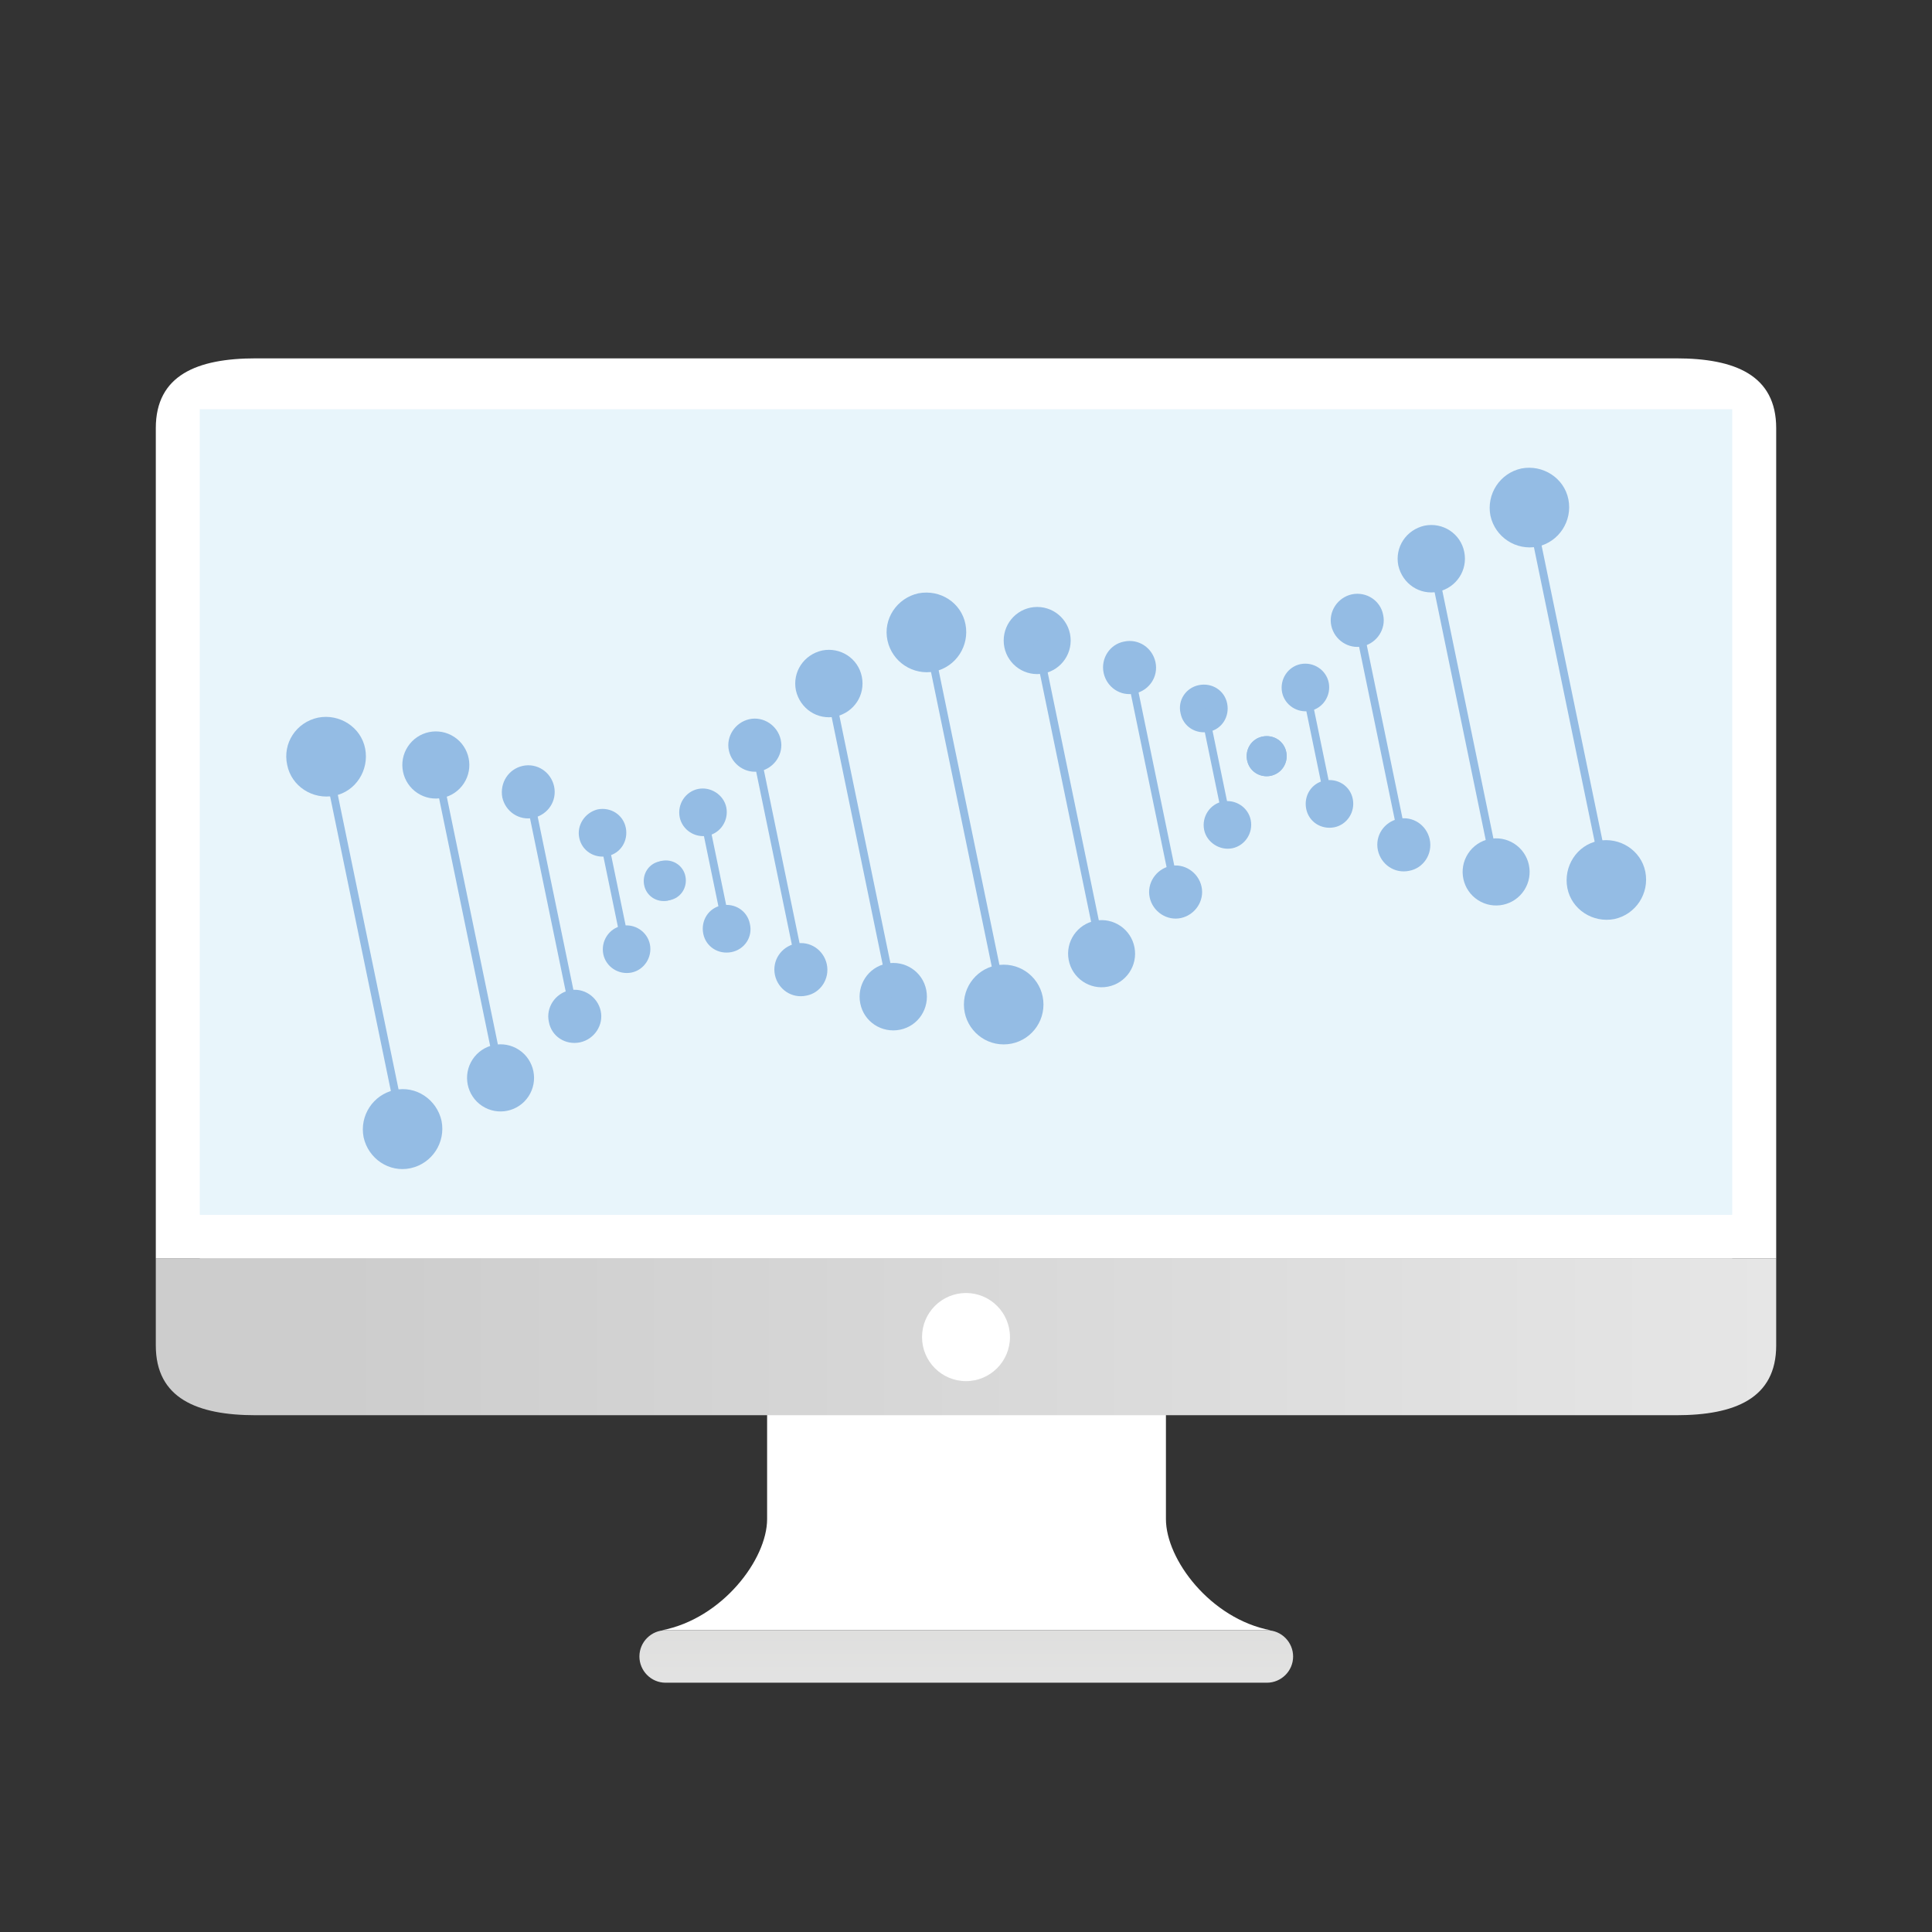
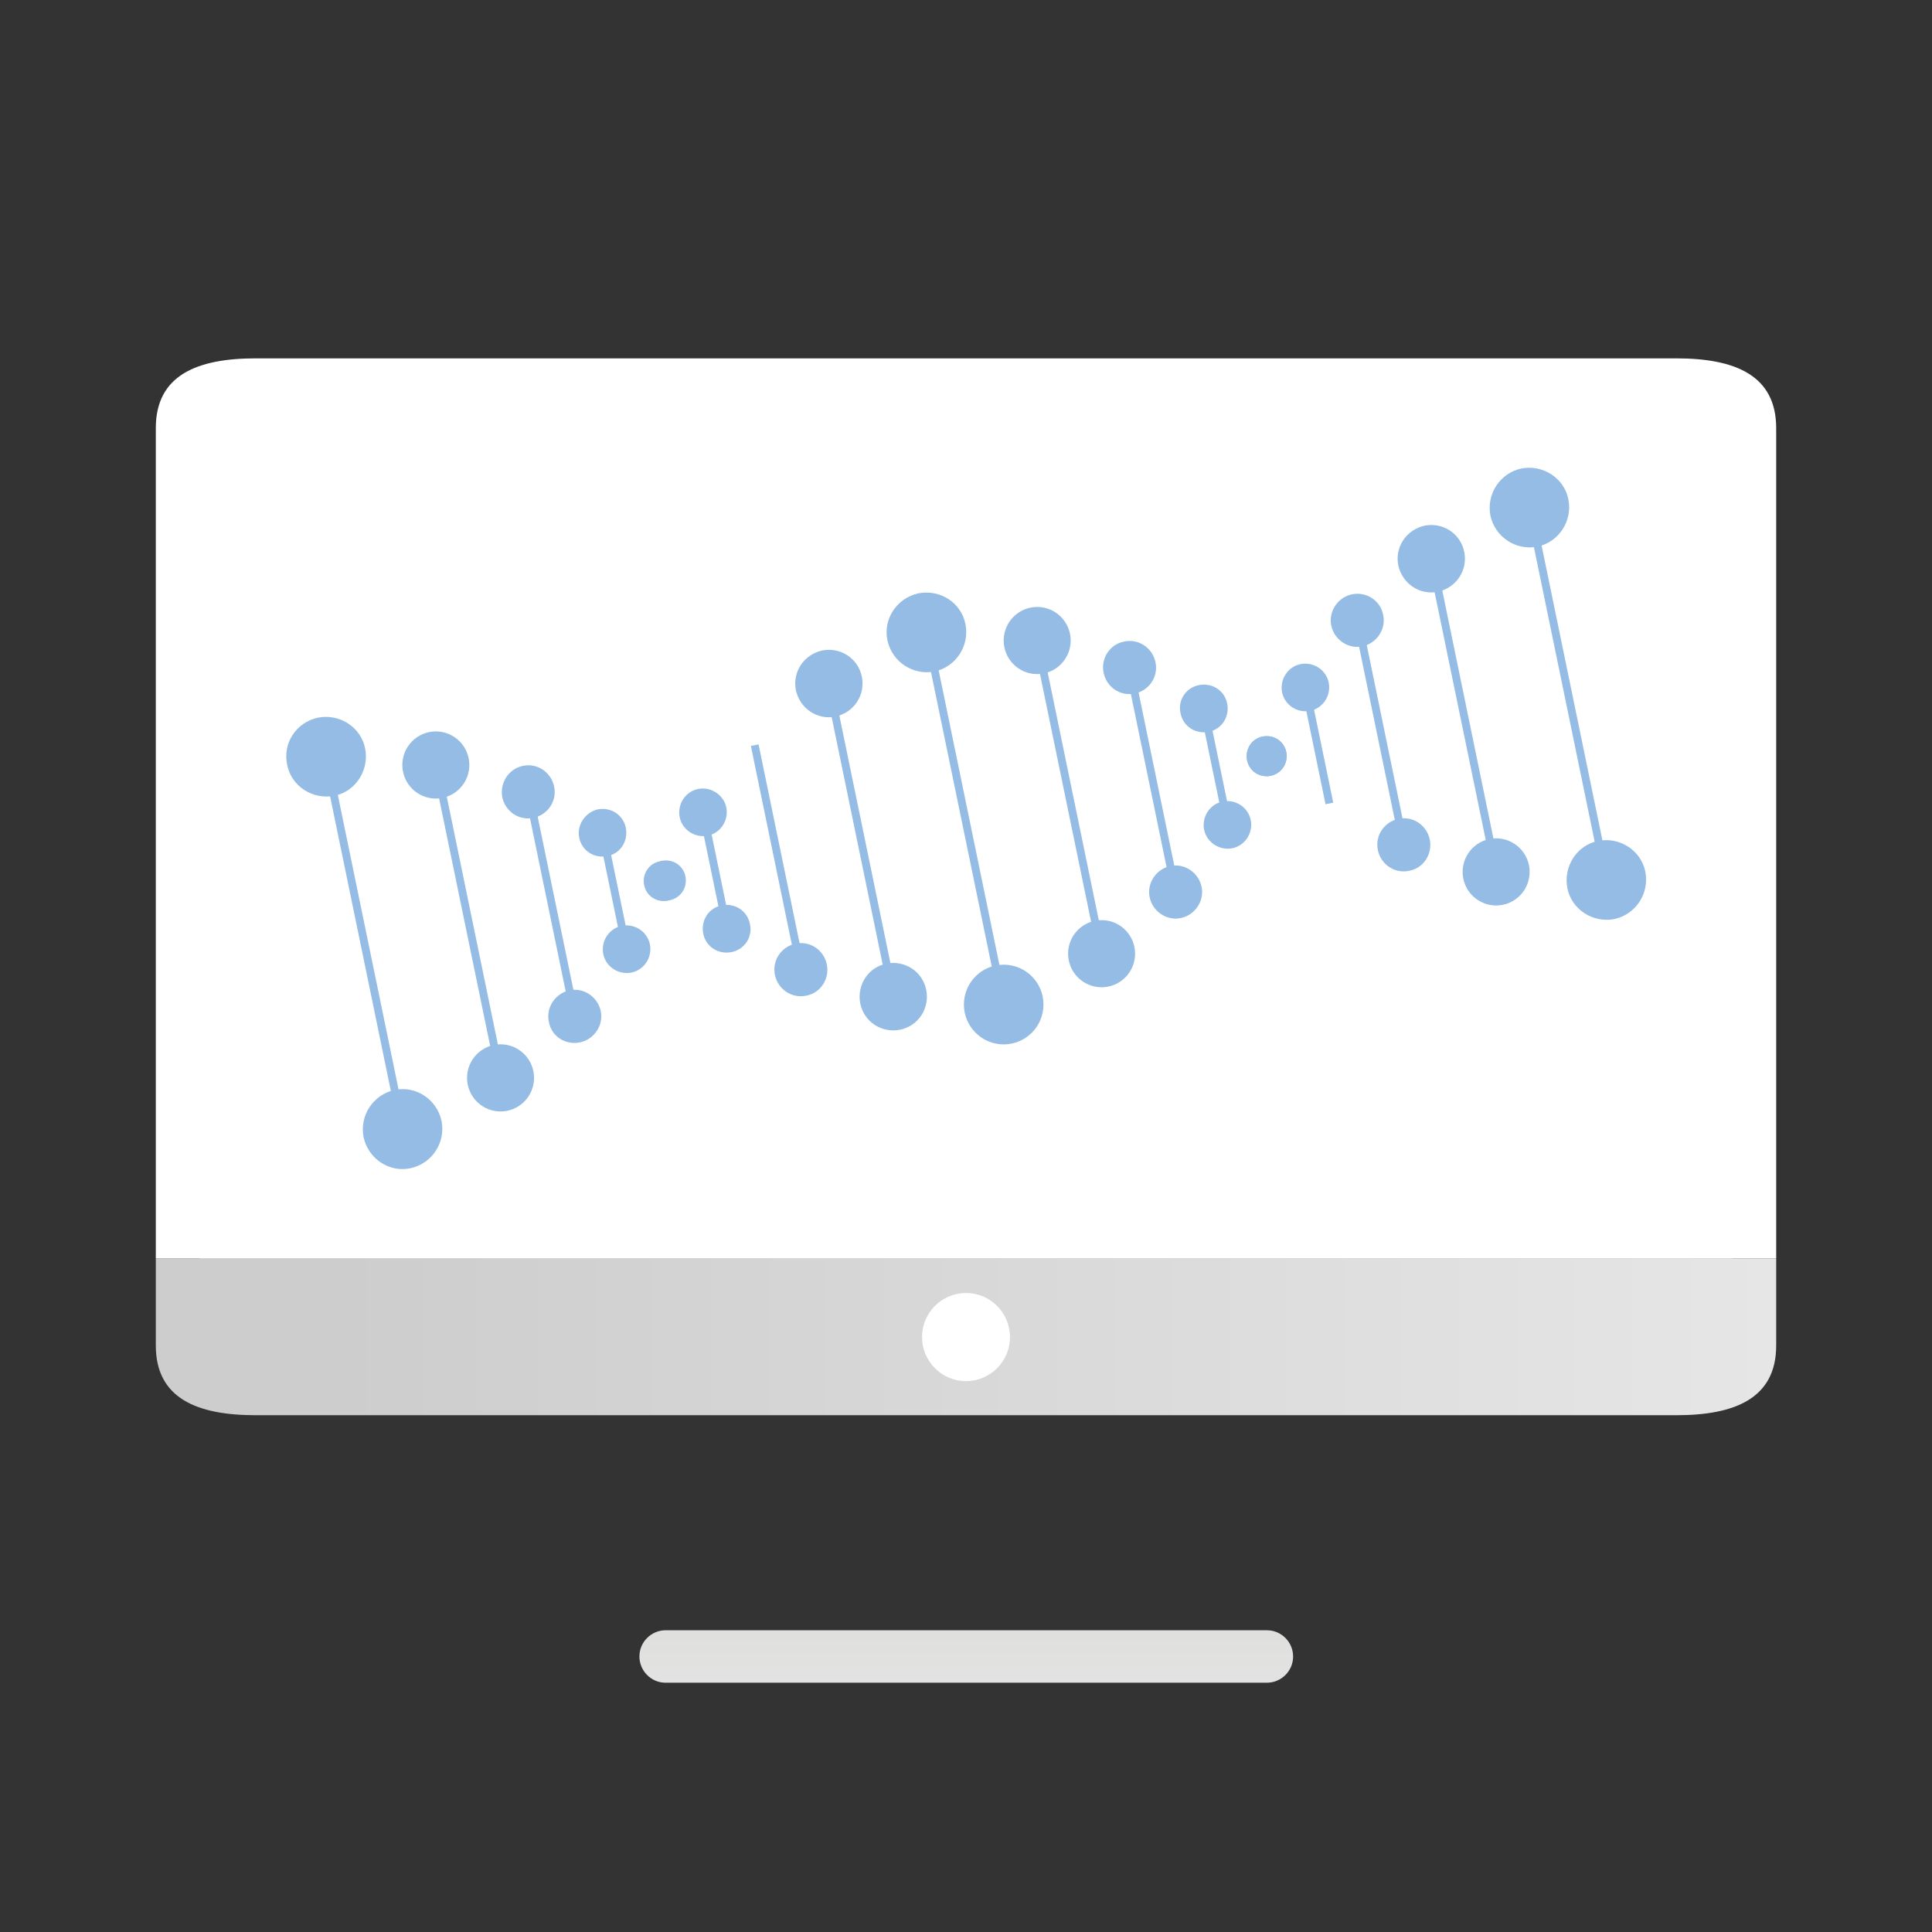
<svg xmlns="http://www.w3.org/2000/svg" width="124" height="124" viewBox="0 0 124 124" fill="none">
  <rect x="0" y="0" width="124" height="124" fill="#333333" stroke="none" />
-   <path d="M74.832 97.497C74.832 94.905 74.832 90.663 74.832 90.663H62.033H49.235C49.235 90.663 49.235 94.905 49.235 97.497C49.235 100.089 46.346 103.893 42.483 104.634H62.033H81.55C77.687 103.893 74.832 100.089 74.832 97.497Z" fill="url(#paint0_linear_247_19320)" />
  <path d="M81.315 108H42.718C41.778 108 41.039 107.226 41.039 106.317C41.039 105.374 41.811 104.634 42.718 104.634H81.315C82.256 104.634 82.995 105.408 82.995 106.317C82.995 107.259 82.222 108 81.315 108Z" fill="url(#paint1_linear_247_19320)" />
  <path d="M10 80.766C10 83.392 10 85.479 10 86.355C10 89.754 12.654 90.832 16.416 90.832C20.178 90.832 62 90.832 62 90.832C62 90.832 103.822 90.832 107.584 90.832C111.346 90.832 114 89.754 114 86.355C114 85.479 114 83.392 114 80.766H10Z" fill="url(#paint2_linear_247_19320)" />
  <path d="M111.178 26.972H12.822V80.766H111.178V26.972Z" fill="white" />
  <path d="M114 60.636C114 60.636 114 30.877 114 27.477C114 24.077 111.346 23 107.584 23C103.822 23 62 23 62 23C62 23 20.178 23 16.416 23C12.654 23 10 24.077 10 27.477C10 30.877 10 60.636 10 60.636C10 60.636 10 73.057 10 80.766H114C114 73.057 114 60.636 114 60.636Z" fill="url(#paint3_linear_247_19320)" />
-   <path d="M111.178 26.265H12.822V77.972H111.178V26.265Z" fill="#E8F5FB" />
  <path d="M62 88.644C63.558 88.644 64.822 87.377 64.822 85.816C64.822 84.254 63.558 82.988 62 82.988C60.442 82.988 59.178 84.254 59.178 85.816C59.178 87.377 60.442 88.644 62 88.644Z" fill="url(#paint4_linear_247_19320)" />
  <path d="M59.733 40.536L59.239 40.638L64.162 64.506L64.655 64.404L59.733 40.536Z" fill="#94BCE4" />
  <path d="M46.615 51.816C46.783 52.657 46.245 53.465 45.439 53.634C44.599 53.802 43.793 53.263 43.625 52.456C43.457 51.614 43.995 50.806 44.801 50.638C45.607 50.469 46.447 51.008 46.615 51.816Z" fill="#94BCE4" />
-   <path d="M50.109 47.473C50.31 48.382 49.706 49.291 48.798 49.493C47.892 49.695 46.984 49.089 46.783 48.18C46.581 47.271 47.186 46.362 48.093 46.16C49 45.959 49.907 46.564 50.109 47.473Z" fill="#94BCE4" />
  <path d="M55.315 43.434C55.55 44.612 54.811 45.723 53.636 45.992C52.46 46.228 51.352 45.487 51.083 44.309C50.848 43.131 51.587 42.02 52.762 41.751C53.938 41.515 55.08 42.255 55.315 43.434Z" fill="#94BCE4" />
  <path d="M61.967 40.067C62.235 41.448 61.362 42.794 59.985 43.097C58.607 43.366 57.264 42.491 56.961 41.111C56.659 39.731 57.566 38.384 58.943 38.081C60.354 37.812 61.698 38.687 61.967 40.067Z" fill="#94BCE4" />
  <path d="M75.773 45.79C75.941 46.632 76.747 47.137 77.587 46.968C78.426 46.8 78.93 45.992 78.762 45.151C78.594 44.309 77.788 43.804 76.948 43.972C76.109 44.141 75.571 44.949 75.773 45.79Z" fill="#94BCE4" />
  <path d="M70.835 43.198C71.036 44.107 71.909 44.713 72.85 44.511C73.757 44.309 74.362 43.434 74.16 42.491C73.959 41.582 73.085 40.976 72.145 41.178C71.238 41.347 70.633 42.255 70.835 43.198Z" fill="#94BCE4" />
  <path d="M66.569 43.265C67.756 43.265 68.718 42.301 68.718 41.111C68.718 39.921 67.756 38.956 66.569 38.956C65.381 38.956 64.419 39.921 64.419 41.111C64.419 42.301 65.381 43.265 66.569 43.265Z" fill="#94BCE4" />
  <path d="M48.127 59.289C47.959 58.448 47.153 57.943 46.313 58.111C45.473 58.279 44.969 59.087 45.137 59.929C45.305 60.77 46.111 61.275 46.951 61.107C47.791 60.939 48.328 60.131 48.127 59.289Z" fill="#94BCE4" />
  <path d="M53.065 61.881C52.863 60.972 51.99 60.366 51.049 60.568C50.142 60.77 49.538 61.646 49.739 62.588C49.941 63.497 50.814 64.103 51.755 63.901C52.661 63.733 53.266 62.824 53.065 61.881Z" fill="#94BCE4" />
  <path d="M59.447 63.531C59.212 62.352 58.07 61.612 56.894 61.848C55.718 62.083 54.979 63.228 55.215 64.406C55.45 65.584 56.592 66.325 57.767 66.089C58.943 65.853 59.682 64.709 59.447 63.531Z" fill="#94BCE4" />
  <path d="M64.419 67.032C65.829 67.032 66.972 65.886 66.972 64.473C66.972 63.06 65.829 61.915 64.419 61.915C63.009 61.915 61.866 63.06 61.866 64.473C61.866 65.886 63.009 67.032 64.419 67.032Z" fill="#94BCE4" />
  <path d="M77.284 53.263C77.116 52.422 77.654 51.614 78.46 51.446C79.3 51.277 80.106 51.816 80.274 52.624C80.442 53.465 79.904 54.273 79.098 54.442C78.292 54.61 77.452 54.071 77.284 53.263Z" fill="#94BCE4" />
  <path d="M73.791 57.606C73.589 56.697 74.194 55.788 75.101 55.586C76.008 55.384 76.915 55.99 77.116 56.899C77.318 57.808 76.713 58.717 75.806 58.919C74.899 59.121 73.992 58.515 73.791 57.606Z" fill="#94BCE4" />
  <path d="M71.106 63.327C72.272 63.103 73.037 61.975 72.814 60.806C72.592 59.637 71.466 58.871 70.299 59.094C69.133 59.317 68.368 60.445 68.591 61.614C68.813 62.783 69.939 63.55 71.106 63.327Z" fill="#94BCE4" />
  <path d="M43.861 56.293C43.726 55.586 43.054 55.148 42.349 55.283C41.643 55.418 41.207 56.091 41.341 56.798C41.475 57.505 42.147 57.943 42.853 57.808C43.558 57.64 43.995 56.966 43.861 56.293Z" fill="#94BCE4" />
  <path d="M80.039 48.786C79.904 48.079 80.341 47.406 81.046 47.271C81.752 47.137 82.424 47.574 82.558 48.281C82.692 48.988 82.256 49.661 81.55 49.796C80.845 49.931 80.173 49.493 80.039 48.786Z" fill="#94BCE4" />
  <path d="M53.44 43.834L52.947 43.937L57.094 64.046L57.588 63.944L53.44 43.834Z" fill="#94BCE4" />
  <path d="M48.686 47.775L48.193 47.877L51.164 62.283L51.657 62.181L48.686 47.775Z" fill="#94BCE4" />
  <path d="M45.368 52.077L44.874 52.179L46.411 59.63L46.904 59.528L45.368 52.077Z" fill="#94BCE4" />
  <path d="M66.805 41.034L66.311 41.136L70.459 61.246L70.952 61.144L66.805 41.034Z" fill="#94BCE4" />
  <path d="M72.737 42.797L72.243 42.899L75.214 57.305L75.708 57.203L72.737 42.797Z" fill="#94BCE4" />
  <path d="M77.515 45.409L77.021 45.511L78.558 52.961L79.051 52.859L77.515 45.409Z" fill="#94BCE4" />
  <path d="M98.429 32.52L97.936 32.623L102.858 56.49L103.352 56.388L98.429 32.52Z" fill="#94BCE4" />
  <path d="M85.279 43.804C85.447 44.646 84.91 45.453 84.103 45.622C83.264 45.79 82.457 45.252 82.289 44.444C82.121 43.602 82.659 42.794 83.465 42.626C84.305 42.457 85.111 42.996 85.279 43.804Z" fill="#94BCE4" />
  <path d="M88.773 39.461C88.974 40.37 88.37 41.279 87.463 41.481C86.556 41.683 85.649 41.077 85.447 40.168C85.246 39.259 85.85 38.35 86.757 38.148C87.698 37.947 88.605 38.553 88.773 39.461Z" fill="#94BCE4" />
  <path d="M93.979 35.422C94.215 36.6 93.475 37.711 92.3 37.98C91.124 38.216 90.016 37.475 89.747 36.297C89.512 35.119 90.251 34.008 91.426 33.739C92.602 33.503 93.744 34.244 93.979 35.422Z" fill="#94BCE4" />
  <path d="M100.664 32.056C100.933 33.436 100.059 34.782 98.682 35.085C97.305 35.355 95.961 34.479 95.659 33.099C95.39 31.719 96.263 30.372 97.641 30.069C99.018 29.8 100.395 30.675 100.664 32.056Z" fill="#94BCE4" />
-   <path d="M86.824 51.277C86.656 50.436 85.85 49.931 85.01 50.099C84.171 50.267 83.667 51.075 83.835 51.917C84.003 52.758 84.809 53.263 85.649 53.095C86.455 52.927 86.992 52.119 86.824 51.277Z" fill="#94BCE4" />
  <path d="M91.762 53.869C91.561 52.96 90.687 52.355 89.747 52.556C88.84 52.758 88.235 53.634 88.437 54.576C88.638 55.485 89.512 56.091 90.452 55.889C91.359 55.721 91.964 54.812 91.762 53.869Z" fill="#94BCE4" />
  <path d="M97.832 57.129C98.475 56.129 98.188 54.796 97.19 54.151C96.192 53.506 94.862 53.794 94.218 54.794C93.575 55.794 93.862 57.128 94.86 57.772C95.858 58.417 97.188 58.129 97.832 57.129Z" fill="#94BCE4" />
  <path d="M105.602 55.956C105.333 54.576 103.956 53.701 102.579 53.97C101.202 54.24 100.328 55.62 100.597 57C100.866 58.38 102.243 59.255 103.62 58.986C104.997 58.683 105.871 57.337 105.602 55.956Z" fill="#94BCE4" />
  <path d="M82.558 48.281C82.424 47.574 81.752 47.137 81.046 47.271C80.341 47.406 79.904 48.079 80.039 48.786C80.173 49.493 80.845 49.931 81.55 49.796C82.256 49.628 82.692 48.955 82.558 48.281Z" fill="#94BCE4" />
  <path d="M92.139 35.814L91.645 35.917L95.793 56.026L96.286 55.924L92.139 35.814Z" fill="#94BCE4" />
  <path d="M87.383 39.759L86.889 39.861L89.86 54.267L90.354 54.165L87.383 39.759Z" fill="#94BCE4" />
  <path d="M84.033 44.065L83.54 44.167L85.076 51.618L85.57 51.516L84.033 44.065Z" fill="#94BCE4" />
  <path d="M21.172 48.548L20.679 48.65L25.601 72.518L26.095 72.416L21.172 48.548Z" fill="#94BCE4" />
  <path d="M38.721 61.242C38.553 60.4 39.09 59.592 39.897 59.424C40.736 59.255 41.543 59.794 41.711 60.602C41.879 61.444 41.341 62.252 40.535 62.42C39.695 62.588 38.889 62.05 38.721 61.242Z" fill="#94BCE4" />
  <path d="M35.227 65.584C35.026 64.675 35.63 63.766 36.538 63.564C37.444 63.362 38.352 63.968 38.553 64.877C38.755 65.786 38.15 66.695 37.243 66.897C36.302 67.099 35.395 66.527 35.227 65.584Z" fill="#94BCE4" />
  <path d="M33.923 70.365C34.575 69.371 34.3 68.035 33.308 67.381C32.316 66.727 30.983 67.004 30.33 67.998C29.678 68.992 29.953 70.328 30.945 70.982C31.938 71.635 33.271 71.359 33.923 70.365Z" fill="#94BCE4" />
  <path d="M23.336 72.99C23.067 71.61 23.941 70.263 25.318 69.96C26.695 69.657 28.039 70.566 28.341 71.947C28.61 73.327 27.736 74.673 26.359 74.976C24.982 75.279 23.638 74.37 23.336 72.99Z" fill="#94BCE4" />
  <path d="M37.176 53.768C37.344 54.61 38.15 55.115 38.99 54.947C39.83 54.778 40.333 53.97 40.166 53.129C39.998 52.287 39.191 51.782 38.352 51.95C37.545 52.153 37.008 52.96 37.176 53.768Z" fill="#94BCE4" />
  <path d="M32.238 51.176C32.439 52.085 33.313 52.691 34.253 52.489C35.16 52.287 35.765 51.412 35.563 50.469C35.362 49.56 34.488 48.955 33.548 49.157C32.641 49.358 32.07 50.234 32.238 51.176Z" fill="#94BCE4" />
  <path d="M29.77 50.282C30.422 49.288 30.146 47.952 29.154 47.298C28.162 46.645 26.829 46.921 26.177 47.915C25.524 48.909 25.8 50.245 26.792 50.899C27.784 51.553 29.117 51.276 29.77 50.282Z" fill="#94BCE4" />
  <path d="M18.432 49.089C18.7 50.469 20.078 51.345 21.455 51.075C22.832 50.806 23.706 49.426 23.437 48.046C23.168 46.665 21.791 45.79 20.413 46.059C19.003 46.362 18.129 47.709 18.432 49.089Z" fill="#94BCE4" />
  <path d="M41.475 56.764C41.61 57.471 42.282 57.909 42.987 57.774C43.693 57.64 44.129 56.966 43.995 56.259C43.861 55.553 43.189 55.115 42.483 55.249C41.778 55.418 41.308 56.091 41.475 56.764Z" fill="#94BCE4" />
  <path d="M28.245 49.045L27.751 49.148L31.899 69.257L32.392 69.155L28.245 49.045Z" fill="#94BCE4" />
  <path d="M34.17 50.772L33.677 50.874L36.648 65.28L37.142 65.178L34.17 50.772Z" fill="#94BCE4" />
  <path d="M38.923 53.426L38.43 53.528L39.967 60.978L40.46 60.876L38.923 53.426Z" fill="#94BCE4" />
  <defs>
    <linearGradient id="paint0_linear_247_19320" x1="62.004" y1="104.054" x2="62.004" y2="92.093" gradientUnits="userSpaceOnUse">
      <stop stop-color="white" />
      <stop offset="1" stop-color="white" />
    </linearGradient>
    <linearGradient id="paint1_linear_247_19320" x1="62.004" y1="108.249" x2="62.004" y2="104.893" gradientUnits="userSpaceOnUse">
      <stop stop-color="#E3E3E3" />
      <stop offset="1" stop-color="#DFDFDE" />
    </linearGradient>
    <linearGradient id="paint2_linear_247_19320" x1="10" y1="85.809" x2="114.009" y2="85.809" gradientUnits="userSpaceOnUse">
      <stop offset="0.112" stop-color="#CDCDCD" />
      <stop offset="1" stop-color="#E6E6E6" />
    </linearGradient>
    <linearGradient id="paint3_linear_247_19320" x1="11.517" y1="22.597" x2="119.581" y2="87.21" gradientUnits="userSpaceOnUse">
      <stop stop-color="white" />
      <stop offset="1" stop-color="white" />
    </linearGradient>
    <linearGradient id="paint4_linear_247_19320" x1="59.192" y1="85.809" x2="64.816" y2="85.809" gradientUnits="userSpaceOnUse">
      <stop stop-color="white" />
      <stop offset="1" stop-color="white" />
    </linearGradient>
  </defs>
</svg>